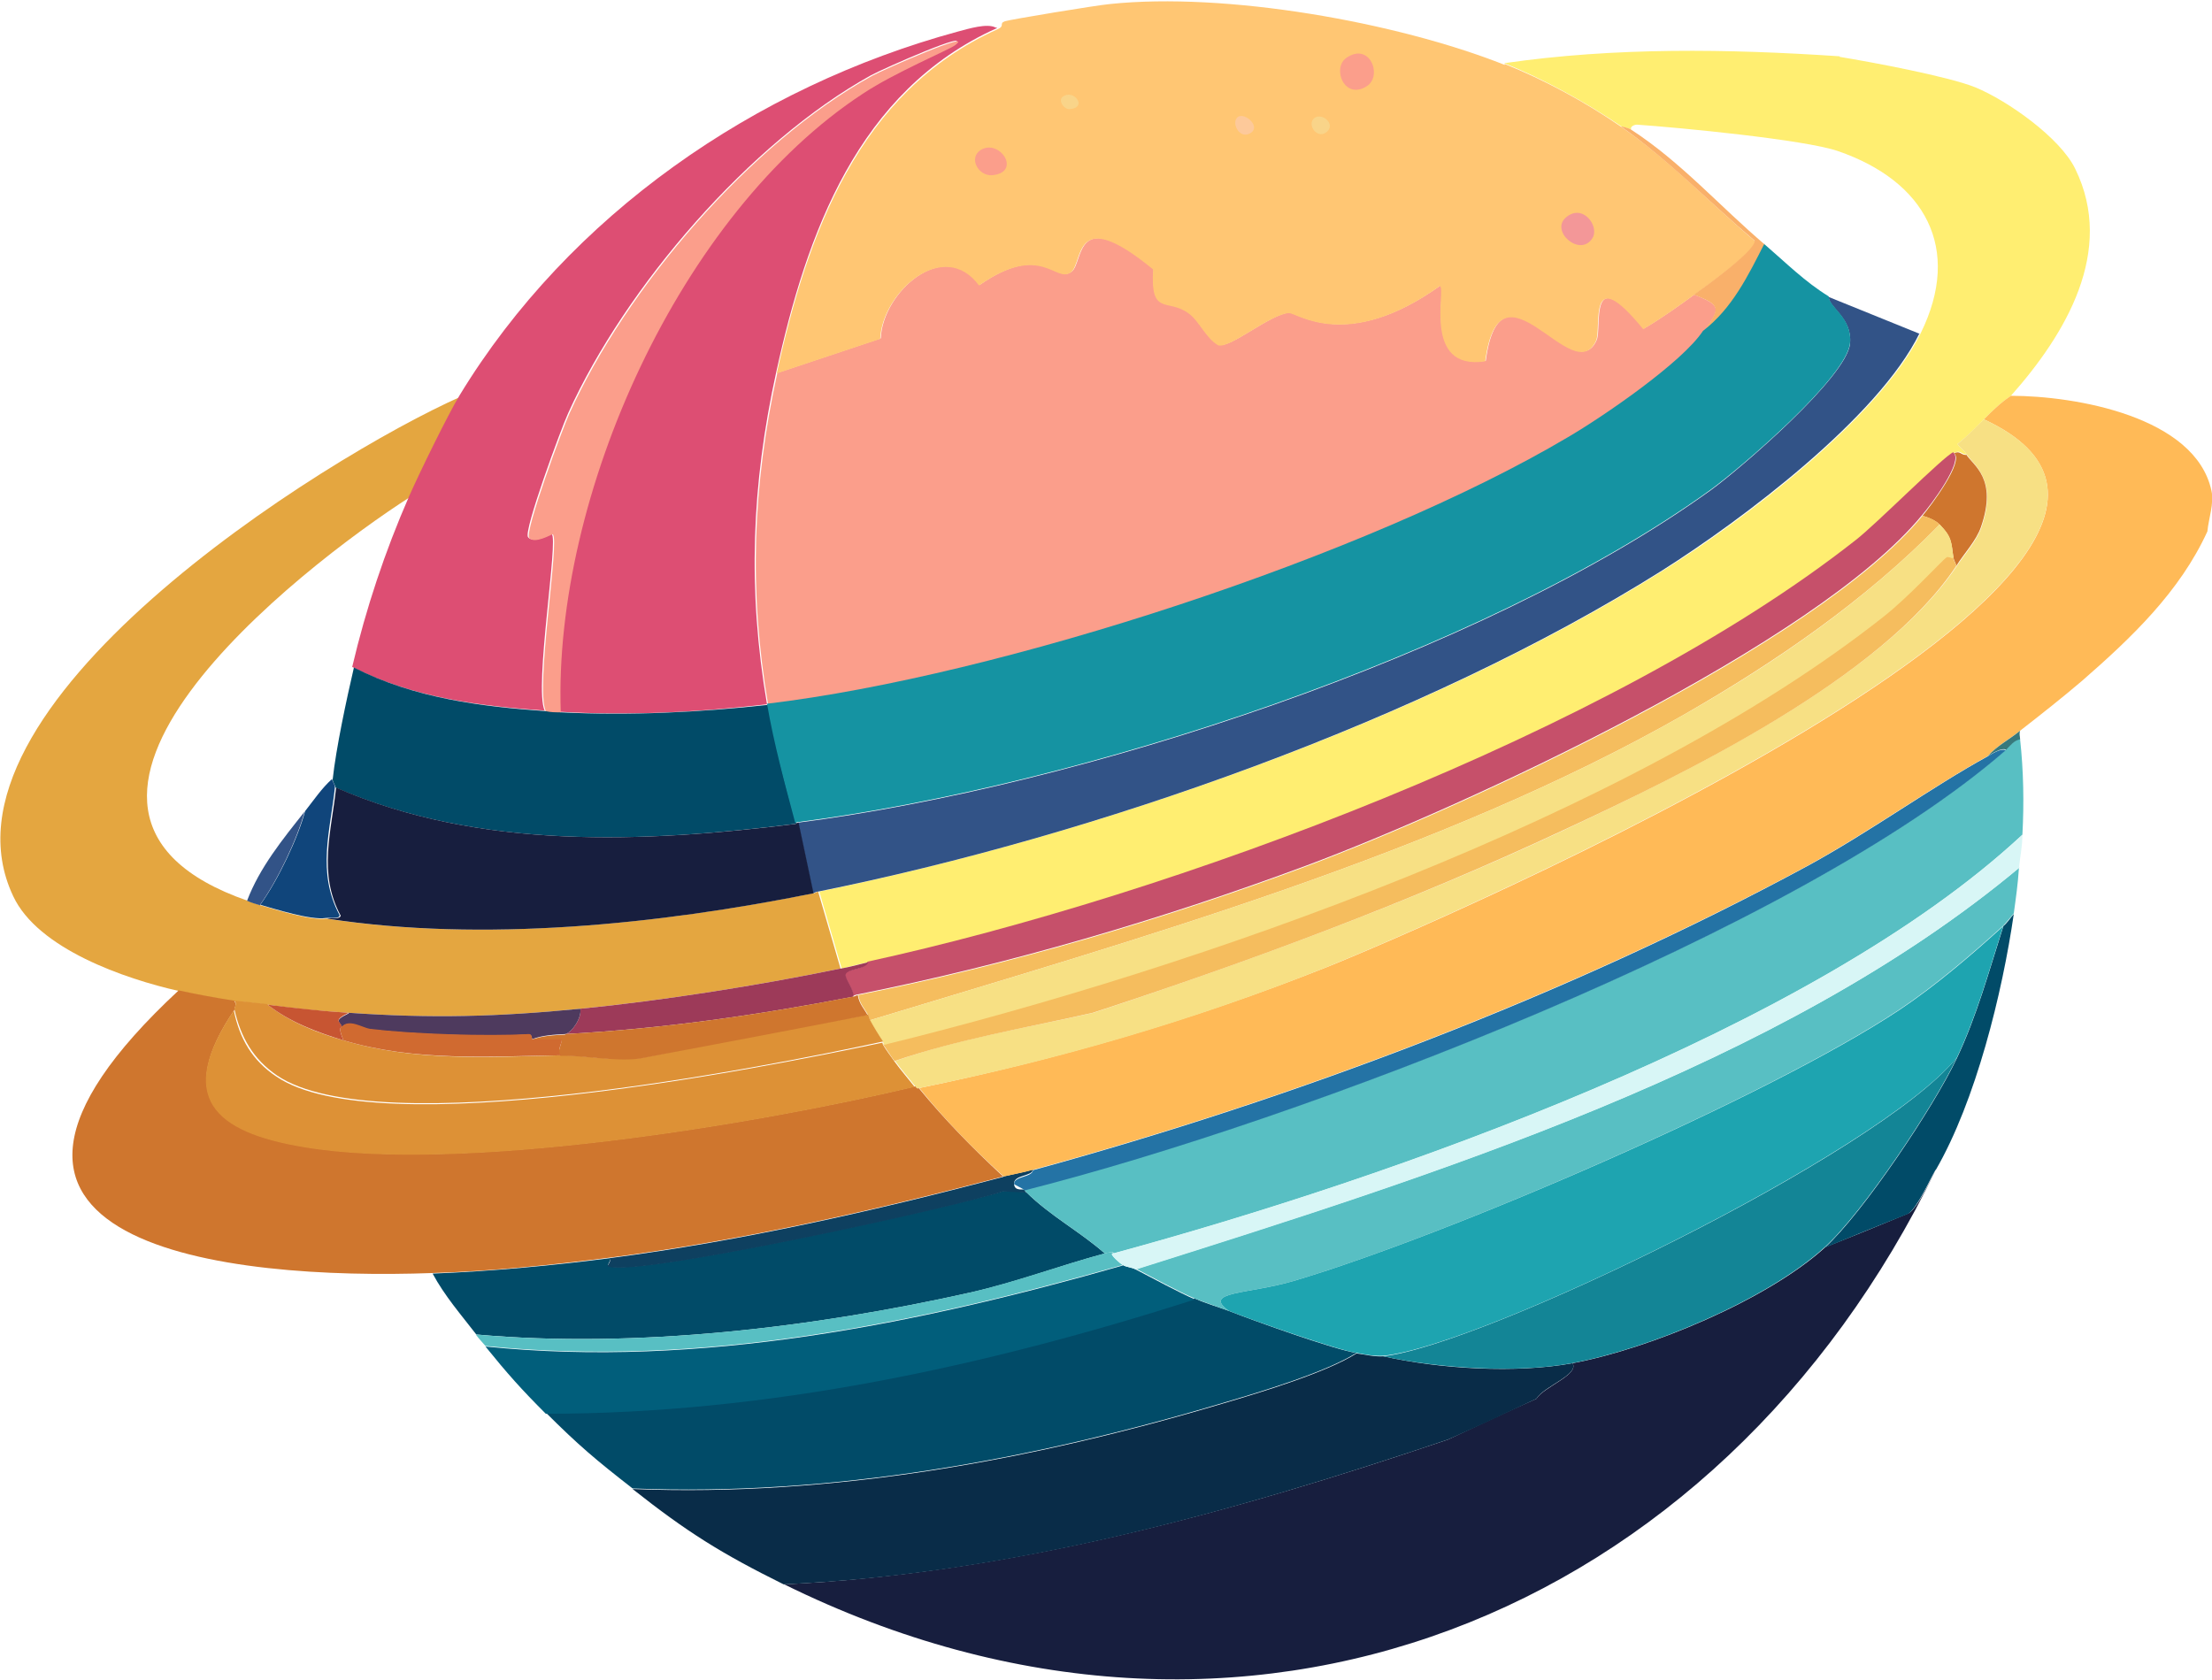
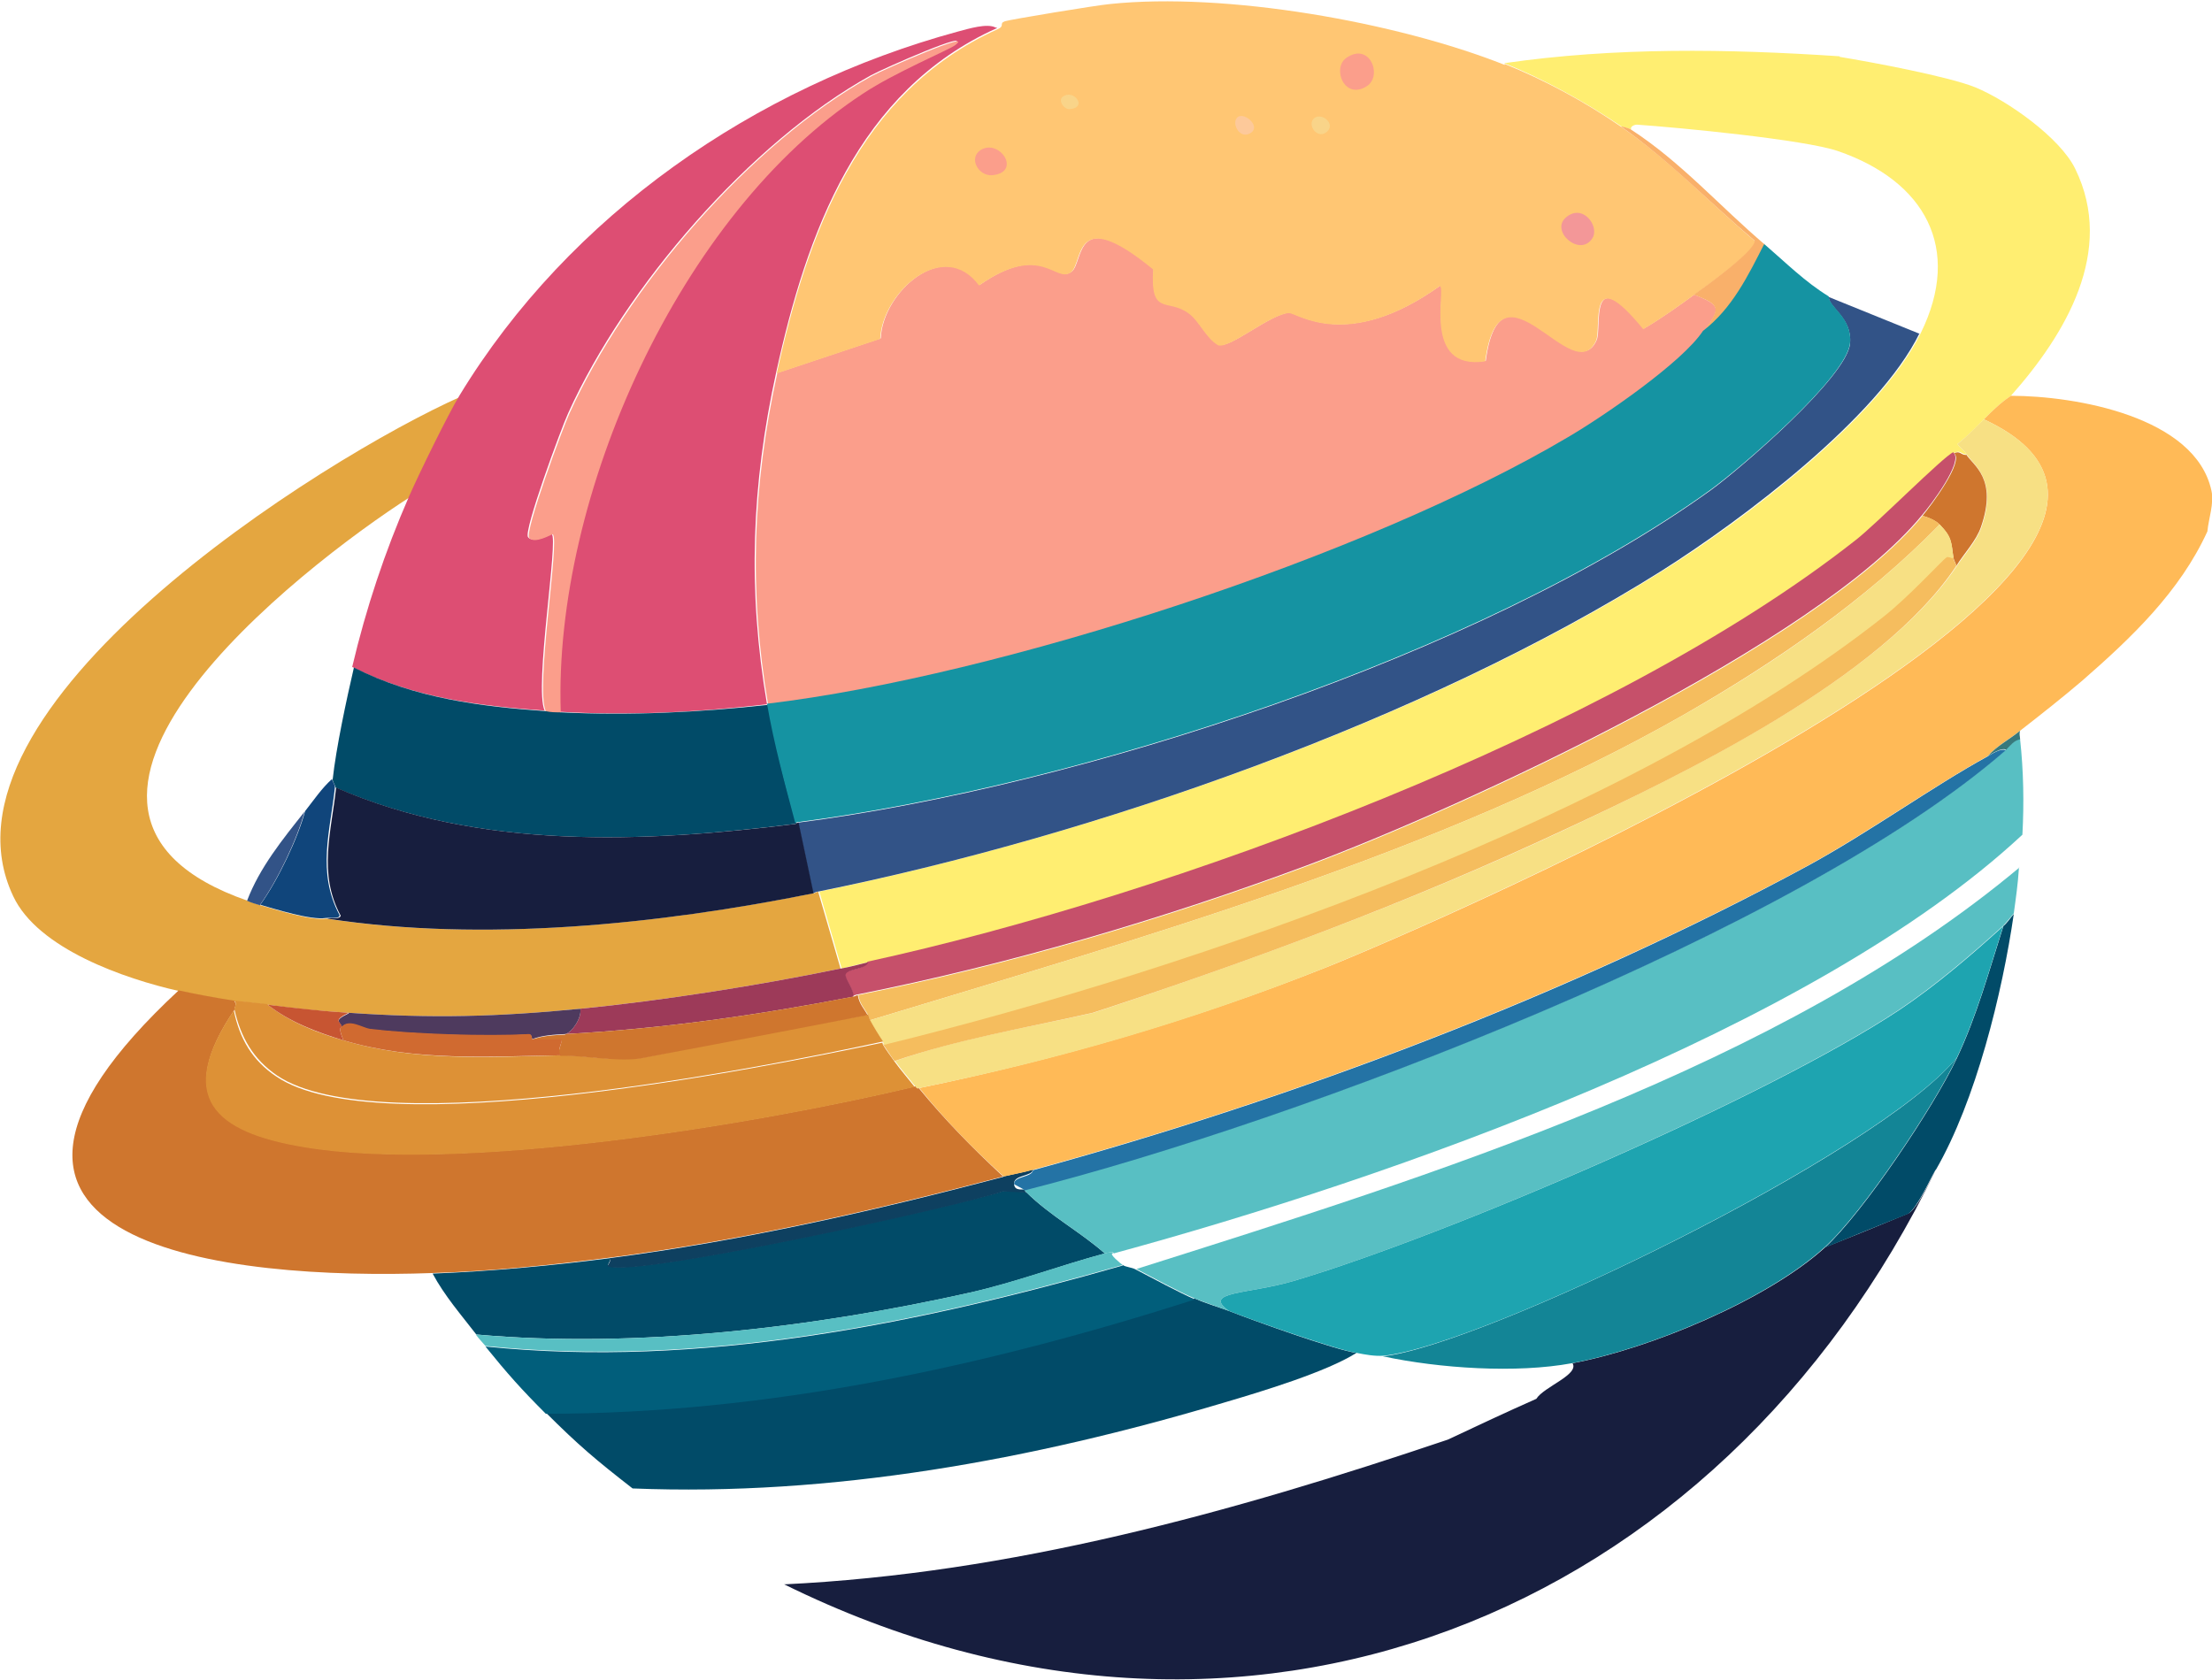
<svg xmlns="http://www.w3.org/2000/svg" viewBox="0 0 385 292.4">
  <path d="M320.2 9.9c5.5.9 18.9 3.4 23.6 5.3 5.6 2.3 14.8 8.8 17.4 14.2 7 14.3-1.7 28.8-11.2 39.5-.2.2-1.5.8-4.7 4.1-1.5 1.6-3 3-4.6 4.3.6.8 1 .9 1.6 1.8-1 0-1-.8-2.1-.3-1.6.7-13.5 12.6-17 15.3-42.5 33.5-119.2 62-172 73.4-1.6.3-3.1.7-4.7 1.1l-3.9-13.4c48-9.8 105.4-29.8 146.9-55.9 13.9-8.7 37.6-26.6 44.8-41.3 7.3-14.8.7-26.5-14.4-31.7-5.8-2-27.7-4.1-35-4.6-.4 0-1.2.3-1 .8 0 0-1.3-.4-1.7-.5-6.2-4.2-13.4-8.2-20.4-11 19.4-2.8 38.9-2.5 58.4-1.2z" fill="#ffee71" />
  <path d="M80.2 68.9c-2 3.3-7 13.5-8.8 17.6-19.2 12.3-73.5 54.6-28.3 70.3.9.3 1.3.5 2.3.8 2.8.8 8.8 2.7 11.4 2.3 27.1 4.2 57.9 1 84.7-4.4.3 0 .6-.2.9-.3l3.9 13.4c-14 2.9-31.1 5.6-45.3 7-14.4 1.4-25.8 1.7-40.3.7-4.9-.3-9.3-.7-14.1-1.4-2.4-.3-5.5-.6-5.8-.6-3.2-.5-6.6-1.1-9.7-1.8-9.3-2.1-24.5-7.3-28.8-16.5-15.5-32.7 53.9-76.3 78-87z" fill="#e4a640" />
  <path d="M340 78.8c1.8 1.5-4 9.2-5.5 10.9-18.3 22.3-79.6 50.7-107.2 61-25 9.3-51.9 17.2-78 22.4-.3 0-.6.2-.9.3.3-1.1-1.5-3.1-1.3-3.9.3-.9 3.6-.7 3.9-2.1 52.8-11.5 129.5-39.9 172-73.4 3.5-2.7 15.3-14.6 17-15.3z" fill="#c6506a" />
  <path d="M146.4 168.6c1.6-.3 3.1-.7 4.7-1.1-.3 1.3-3.6 1.1-3.9 2.1-.2.7 1.6 2.8 1.3 3.9-16.5 3.2-33.3 5.6-50.1 6.5 1.2-.3 2.9-2.9 2.6-4.4 14.2-1.4 31.3-4.1 45.3-7z" fill="#9d3a59" />
  <path d="M60.7 176.3c14.5 1 25.9.7 40.3-.7.3 1.5-1.4 4.1-2.6 4.4-1.9.1-4 .2-5.8.9 0 0 0-.8-.5-.8-7.6.4-20.1 0-27.7-.9-1.3-.1-3.6-1.8-4.9-.4-.2-1-1.7-1 1.2-2.4z" fill="#4e3a5e" />
  <path d="M173.5 4.9c-24.2 10.9-33.1 35.7-38.4 59.9-4.3 19.6-5 37.9-1.6 57.8-12 1.4-24 2-36.1 1.3C96.2 86.2 118.2 37 150 16.2c5.4-3.5 14.9-7.5 16-8.4 3.7-2.9-12.2 4.1-14.4 5.3-21.1 11.7-42.8 36.9-52.7 58.8-1.2 2.6-7.8 20.5-7 21.6.9 1.2 3.9-.7 4.1-.6 1.3.8-3.1 26.8-1.2 30.8-11.5-.8-23.1-2.3-33.5-7.6 2.4-10.2 5.7-20.1 9.9-29.7C73 82.3 78 72.1 80 68.8c19.1-31.4 51.4-53.7 86.7-63.3 1.9-.5 5.1-1.5 6.6-.7h.2z" fill="#dd4e73" />
  <path d="M136.4 275.8c39.6-1.9 77.7-12.4 115.6-25.2 5.1-2.4 10.2-4.8 15.4-7.1 1.3-2.1 7.5-4.2 6.3-6.2 13.4-2.5 33.9-11 44-20.2 4.8-1.9 9.7-3.9 14.5-5.9 1.6-.9 3.7-5.7 4.8-7.7-37.9 78.2-120.8 111.6-200.5 72.3z" fill="#171e3e" />
-   <path d="M236.1 235.6c1.6.2 3.1.6 4.7.5 9.8 2.2 23.1 3 32.9 1.2 1.2 2-5 4-6.3 6.2-5.1 2.4-10.2 4.8-15.4 7.1-37.9 12.8-75.9 23.4-115.6 25.2-10.9-5.4-16.8-9.1-26.3-16.6 34.7 1.4 69.6-5 102.8-14.9 6.8-2 18-5.4 23.2-8.7z" fill="#092c48" />
  <path d="M208.1 226.1c1.8.8 3.9 1.4 5.8 2.1 4.3 1.7 18.8 6.9 22.2 7.3-5.2 3.3-16.4 6.7-23.2 8.7-33.2 9.9-68.1 16.3-102.8 14.9-6.3-4.9-9.4-7.5-15.1-13.2 38.6 0 76.4-8.1 113-19.9h.1zm-101.8-7.2c0 .5-.6 1.4-.5 1.4 3.6 2.3 60.9-10.4 68.9-13l3.9.2c4.1 4.1 9.4 6.9 13.7 10.7-7.8 2.1-15.4 5-23.4 6.8-27.2 6.1-58.2 9.8-86 7.3-2.7-3.5-5.5-6.7-7.6-10.6 10.3-.4 20.9-1.4 31-2.7z" fill="#014b68" />
  <path d="M195.4 220.2c.6.4 1.6.4 2.3.8 2.9 1.5 7.5 4 10.3 5.2-36.6 11.7-74.4 19.9-113 19.9-4.3-4.3-6.7-7-10.5-11.7 37.4 3.8 75.1-3.9 110.9-14.1z" fill="#015e7b" />
  <path d="M336.9 203.6c-1.1 1.9-3.2 6.7-4.8 7.7-4.8 1.9-9.7 3.9-14.5 5.9 6.6-6 19-24.5 23-33 3.5-7.4 5.6-15.2 8.1-23 .7-.6 1.2-1.4 1.8-2.1-2 13.8-6.6 32.5-13.6 44.6z" fill="#014b68" />
  <path d="M192.2 218.2c1.9-.5 1.4 0 1.5 0-.8 0 1.4 1.8 1.7 2-35.8 10.2-73.5 17.9-110.9 14.1-.6-.7-1.1-1.2-1.7-2 27.8 2.5 58.8-1.2 86-7.3 7.9-1.8 15.6-4.7 23.4-6.8z" fill="#58bfc3" />
  <path d="M334.1 58c-7.2 14.7-30.9 32.5-44.8 41.3-41.5 26.1-98.9 46.2-146.9 55.9-.3 0-.6.2-.9.3l-2.6-12.3c48.8-6.3 119-29.1 158.9-57.9 5.1-3.7 23.7-19.7 24.2-25.5.4-4.5-3.7-6.2-3.7-8.1l15.8 6.4z" fill="#325387" />
  <path d="M174.6 204.8c1.7-.4 3.4-.7 5.2-1.2-.2 1.2-3.3.9-3.3 2.4s1.7.9 1.9 1.1c.1.1 0 .4.1.5l-3.9-.2c-8 2.7-65.3 15.3-68.9 13 0 0 .7-.9.5-1.4 23-3 45.9-8.2 68.3-14.1h.1z" fill="#0e4060" />
  <path d="M294.9 51.3c5.1 2 4.3 2.5 1.7 6.5-3.6 5.5-17.5 14.9-23.5 18.5-35 20.7-99.1 41.5-139.4 46.4-3.4-19.9-2.7-38.2 1.6-57.8l18-6c.3-8 11-17.7 17.2-9.3 10.9-7.6 13.3-.3 16-2.3 2.2-1.6.3-12 14.3-.5-.5 8.2 2.4 5 6.1 7.6 1.9 1.4 3 4.4 5.2 5.6 2 .7 8.9-5.3 12.3-5.6 1.4 0 10.1 6.9 26.3-4.7 1.2.2-3.2 14.8 7.9 13.1 2.6-19.5 15.4 5.2 19.3-3.6 1-2.2-1.6-14 8.2-2 3.1-1.8 6-3.9 8.9-6h-.1z" fill="#fb9e8b" />
  <path d="M261.8 11.1c7 2.8 14.2 6.7 20.4 11 8.4 5.8 15.5 13.3 23.3 19.9.2 1.5-8 7.5-10.6 9.3-2.9 2.1-5.8 4.2-8.9 6-9.8-12-7.2-.3-8.2 2-4 8.8-16.7-15.8-19.3 3.6-11.1 1.7-6.7-12.9-7.9-13.1-16.2 11.6-24.9 4.6-26.3 4.7-3.4.3-10.3 6.3-12.3 5.6-2.2-1.3-3.3-4.3-5.2-5.6-3.6-2.6-6.6.6-6.1-7.6-14-11.5-12.1-1.2-14.3.5-2.7 2-5.1-5.3-16 2.3-6.2-8.4-16.9 1.3-17.2 9.3l-18 6c5.3-24.2 14.2-49 38.4-59.9 1.4-.6.2-1 1.3-1.4.9-.3 16-2.8 18.3-3 20.1-2.1 49.8 3.1 68.7 10.6v-.2z" fill="#ffc673" />
  <path d="M283.8 22.5c8.8 5.7 15.5 13.4 23.4 20.1-2.8 5.5-5.6 11.3-10.7 15.2 2.7-4 3.4-4.6-1.7-6.5 2.6-1.8 10.8-7.8 10.6-9.4-7.8-6.6-14.9-14-23.3-19.9.4 0 1.6.4 1.7.5z" fill="#f9b06a" />
  <path d="M234.3 10.1c4.1-2.9 6.4 3.1 3.6 4.9-3.9 2.5-6.1-3.1-3.6-4.9z" fill="#fb9e8b" />
  <path d="M272.5 37.9c2.9-2.6 5.9 1.4 4.7 3.5-2.1 3.5-7.4-1.1-4.7-3.5z" fill="#f39798" />
  <path d="M170.7 26.1c3.3-2 7.2 3.9 2 4.4-2.4.2-4.2-3-2-4.4z" fill="#fb9e8b" />
  <path d="M215.4 20.4c1.2-1 4.4 1.8 2 2.9-1.8.8-3.1-2-2-2.9z" fill="#fdc99a" />
  <path d="M228.7 20.6c1.3-1.1 3.8.9 2.3 2.3-1.6 1.5-3.6-1.1-2.3-2.3zm-43.8-3.7c1.9-1.6 4.6 1.9 1.2 2.1-1 0-1.9-1.5-1.2-2.1z" fill="#f9d489" />
  <path d="M95 123.8c.9 0 1.7 0 2.6.2 12.1.6 24.1 0 36.1-1.3 1.2 7 3 13.9 4.9 20.7-26.5 3.3-55.1 4.6-80.2-6.3 0-.3-.5-1-.5-1.4.6-5.5 2.4-13.9 3.7-19.5 10.4 5.3 22 6.8 33.5 7.6z" fill="#014b68" />
  <path d="M97.6 124c-.9 0-1.7 0-2.6-.2-1.9-4 2.5-30 1.2-30.8-.2 0-3.2 1.8-4.1.6-.8-1.1 5.8-19 7-21.6 9.9-21.9 31.6-47.2 52.7-58.8C154 12 170 5 166.2 7.9c-1.1.8-10.6 4.8-16 8.4-31.8 20.8-53.9 70-52.6 107.7z" fill="#fb9e8b" />
  <path d="M138.5 143.3c.2 0 .3-.1.5-.1l2.6 12.3c-26.8 5.4-57.6 8.6-84.7 4.4 1-.2 2.2.2 2.4-.5-4-7.4-1.6-14.7-.8-22.3 25 10.9 53.6 9.6 80.2 6.3h-.2z" fill="#171e3e" />
  <path d="M58.3 137c-.8 7.6-3.2 14.8.8 22.3 0 .7-1.3.4-2.4.5-2.6.4-8.6-1.5-11.4-2.3 3.1-4.3 6.6-11.7 7.8-16.3 1.5-1.9 2.9-4 4.7-5.6 0 .3.5 1 .5 1.4z" fill="#10457b" />
  <path d="M45.3 157.6c-1-.3-1.4-.4-2.3-.8 2.2-5.8 6.2-10.7 10-15.5-1.2 4.6-4.7 12-7.8 16.3z" fill="#325387" />
  <path d="M351.6 128.7c.6 5.5.7 11.1.4 16.6-36.5 34-110 59.8-158.2 72.9 0 0 .3-.5-1.5 0-4.3-3.8-9.6-6.6-13.7-10.7s0-.4-.1-.5c47.8-12 134.4-44.9 170.7-76.6.8-.7 1.3-1.7 2.4-1.8z" fill="#58bfc3" />
  <path d="M351.4 151.1c-.2 2.9-.5 5-.9 7.9-.6.7-1.2 1.5-1.8 2.1-5.6 5.1-11.9 10.5-18.2 14.7-22.9 15.2-78.7 39.3-105.4 47.2-7.8 2.3-16 1.8-11.2 5.2-1.9-.7-4-1.4-5.8-2.1-2.9-1.2-7.4-3.7-10.3-5.2 51.2-16.2 112.1-35.1 153.7-69.9h-.1z" fill="#58bfc3" />
-   <path d="M351.4 151.1c-41.6 34.7-102.5 53.7-153.7 69.9-.7-.4-1.6-.4-2.3-.8-.3-.1-2.5-2-1.7-2 48.2-13.1 121.8-38.9 158.3-72.9 0 2-.4 3.8-.6 5.8z" fill="#d8f6f6" />
  <path d="M349.1 130.6c-36.3 31.6-122.9 64.5-170.7 76.6-.2-.2-1.9-1-1.9-1.1 0-1.4 3.1-1.1 3.3-2.4 45.6-12.5 93.1-30.4 134.7-52.9 10.7-5.8 21.9-13.9 31.4-19.1.7-.4 2.3-1.5 3.2-1.1z" fill="#2473a5" />
  <path d="M340.6 184.1c-4 8.5-16.4 27-23 33-10.1 9.2-30.6 17.7-44 20.2-9.7 1.8-23.1.9-32.9-1.2 17.2-1.8 86.2-35.2 99.8-51.9h.1z" fill="#138596" />
  <path d="M348.7 161.1c-2.5 7.8-4.6 15.6-8.1 23-13.7 16.7-82.6 50.2-99.8 51.9-1.6.1-3.2-.2-4.7-.5-3.4-.5-17.9-5.6-22.2-7.3-4.8-3.4 3.4-2.9 11.2-5.2 26.7-7.9 82.6-32 105.5-47.2 6.3-4.2 12.6-9.6 18.2-14.7z" fill="#1ea4b0" />
  <path d="M307.2 42.6c3.6 3.1 7 6.5 11.1 9 0 1.9 4.1 3.6 3.7 8.1-.5 5.9-19.1 21.8-24.2 25.5-39.9 28.8-110.1 51.6-158.9 57.9-.2 0-.3.1-.5.1-1.8-6.8-3.7-13.7-4.9-20.7 40.4-4.8 104.5-25.7 139.4-46.4 6-3.5 19.9-13 23.5-18.5 5.1-3.9 7.9-9.7 10.7-15.2v.2z" fill="#1593a2" />
  <path d="M350 68.9c11.2 0 32.1 3.6 34.9 16.5.5 2.2-.5 4.9-.7 7.1-4.8 10.5-13.2 18.5-21.8 26-3.4 2.9-7.2 5.9-10.8 8.7-1.9 1.5-4 2.6-5.6 4.4-9.5 5.2-20.8 13.3-31.4 19.1-41.7 22.5-89.1 40.4-134.7 52.9-1.7.5-3.5.8-5.2 1.2-5.3-4.8-10.2-9.8-14.7-15.4 24.2-5 47.9-11.9 70.8-21 17.1-6.8 167.1-71.1 114.5-95.4 3.2-3.3 4.5-3.9 4.7-4.1z" fill="#ffba57" />
  <path d="M351.6 127.2c-.2.7 0 .9 0 1.5-1.1.2-1.7 1.1-2.4 1.8-.9-.4-2.5.7-3.2 1.1 1.6-1.8 3.8-2.9 5.6-4.4z" fill="#38797c" />
  <path d="M159.9 189.4s-.2.3-.6-.3c-1.1-1.4-2.5-3-3.5-4.4 11-3.9 23-5.8 34.5-8.4 27.8-9.2 55.2-19.3 81.7-31.7 21.2-10 55.5-26.5 68.6-46.1 1.4-2.1 3.5-4.4 4.3-6.8 2.8-8.3-1.3-10.6-2.6-12.6-.6-.9-1-1-1.6-1.8 1.7-1.4 3.1-2.8 4.6-4.3 52.6 24.2-97.4 88.5-114.5 95.4-22.9 9.2-46.6 16.1-70.8 21z" fill="#f7e084" />
  <path d="M342.2 79.1c1.3 2 5.5 4.2 2.6 12.6-.8 2.4-3 4.7-4.3 6.8-.1-.5-.4-.9-.5-1.4-.4-2.8-.3-3.6-2.4-5.8-.7-.7-2.1-1.3-3-1.5 1.5-1.8 7.3-9.5 5.5-10.9 1.1-.5 1.1.3 2.1.3z" fill="#cf762e" />
  <path d="M340 97.1c0 .5.4.9.5 1.4-13 19.6-47.3 36.2-68.6 46.1-26.5 12.4-53.9 22.6-81.7 31.7-11.5 2.6-23.4 4.6-34.5 8.4-.7-.9-1.3-1.9-2-2.9 54.6-13.5 130-39.7 174.1-74.6 4.2-3.3 10.2-9.8 10.8-10.2.5-.4.8.2 1.3 0h.1z" fill="#f5bd5e" />
  <path d="M334.6 89.8c1 .2 2.4.8 3 1.5-12.9 13.2-28.5 23.9-44.5 33.1-42.4 24.2-94.9 39-141.7 53.2l-.3-.9c-.6-1.1-1.5-2-1.7-3.5 26.1-5.2 53-13.1 78-22.4 27.6-10.3 88.9-38.7 107.2-61z" fill="#f5bd5e" />
  <path d="M340 97.1c-.5.2-.8-.4-1.3 0-.6.4-6.6 6.9-10.8 10.2-44.1 34.9-119.5 61.2-174.1 74.6 0-.1 0-.3-.1-.5-.8-1.2-1.6-2.5-2.3-3.8 46.8-14.2 99.3-29 141.7-53.2 16-9.1 31.6-19.9 44.5-33.1 2.2 2.2 2 3 2.4 5.8z" fill="#f7e084" />
  <path d="M40.8 174.3c.5.6 0 1 0 1.5-10.2 15.1-3.5 21.2 12.2 23.8 27.3 4.6 78.6-3.9 106.3-10.5.4.6.6.3.6.3 4.6 5.6 9.4 10.5 14.7 15.4-22.4 5.9-45.3 11.1-68.3 14.1-10.2 1.3-20.8 2.4-31 2.7-35.7 1.3-92.2-4.6-44.2-49.2 3.2.7 6.5 1.3 9.7 1.8z" fill="#cf762e" />
  <path d="M46.6 174.9c3.8 3 8.6 4.9 13.2 6.2 12.3 3.7 25.2 2.9 37.9 2.6 4.1 0 9.1 1 13.6.5 13.3-2.6 26.5-5.1 39.8-7.6l.3.9c.7 1.3 1.5 2.6 2.3 3.8-21.3 4.6-88 17.8-105.5 5.9-4.1-2.8-6.3-6.6-7.4-11.5 0-.5.5-.9 0-1.5.3 0 3.3.3 5.8.6z" fill="#dd9136" />
  <path d="M60.7 176.3c-2.9 1.4-1.4 1.5-1.2 2.4 0 .1-.8 0 .3 2.4-4.6-1.4-9.4-3.2-13.2-6.2 4.9.6 9.3 1.1 14.1 1.4z" fill="#c75532" />
  <path d="M153.6 181.4c0 .1 0 .3.1.5.6 1 1.3 1.9 2 2.9 1 1.4 2.4 3 3.5 4.4-27.7 6.6-79 15.1-106.3 10.5-15.7-2.6-22.4-8.7-12.2-23.8 1 4.9 3.2 8.7 7.4 11.5 17.5 11.9 84.2-1.4 105.5-5.9z" fill="#dd9136" />
  <path d="M98.4 180c16.7-.9 33.6-3.3 50-6.5.3 0 .6-.2.9-.3.2 1.5 1.1 2.4 1.7 3.5-13.3 2.6-26.5 5.1-39.8 7.6-4.5.5-9.5-.6-13.6-.5-.9-.6.5-2.5 0-2.8-.2-.1-3.6 0-5.1 0 1.8-.7 3.9-.8 5.8-.9h.1z" fill="#cf762e" />
  <path d="M92.6 180.9c1.5.1 4.9 0 5.1 0 .4.3-1 2.2 0 2.8-12.7.2-25.5 1.1-37.9-2.6-1.1-2.5-.3-2.3-.3-2.4 1.3-1.4 3.6.2 4.9.4 7.6.9 20.1 1.3 27.7.9.5 0 .5.8.5.8z" fill="#d06a30" />
</svg>